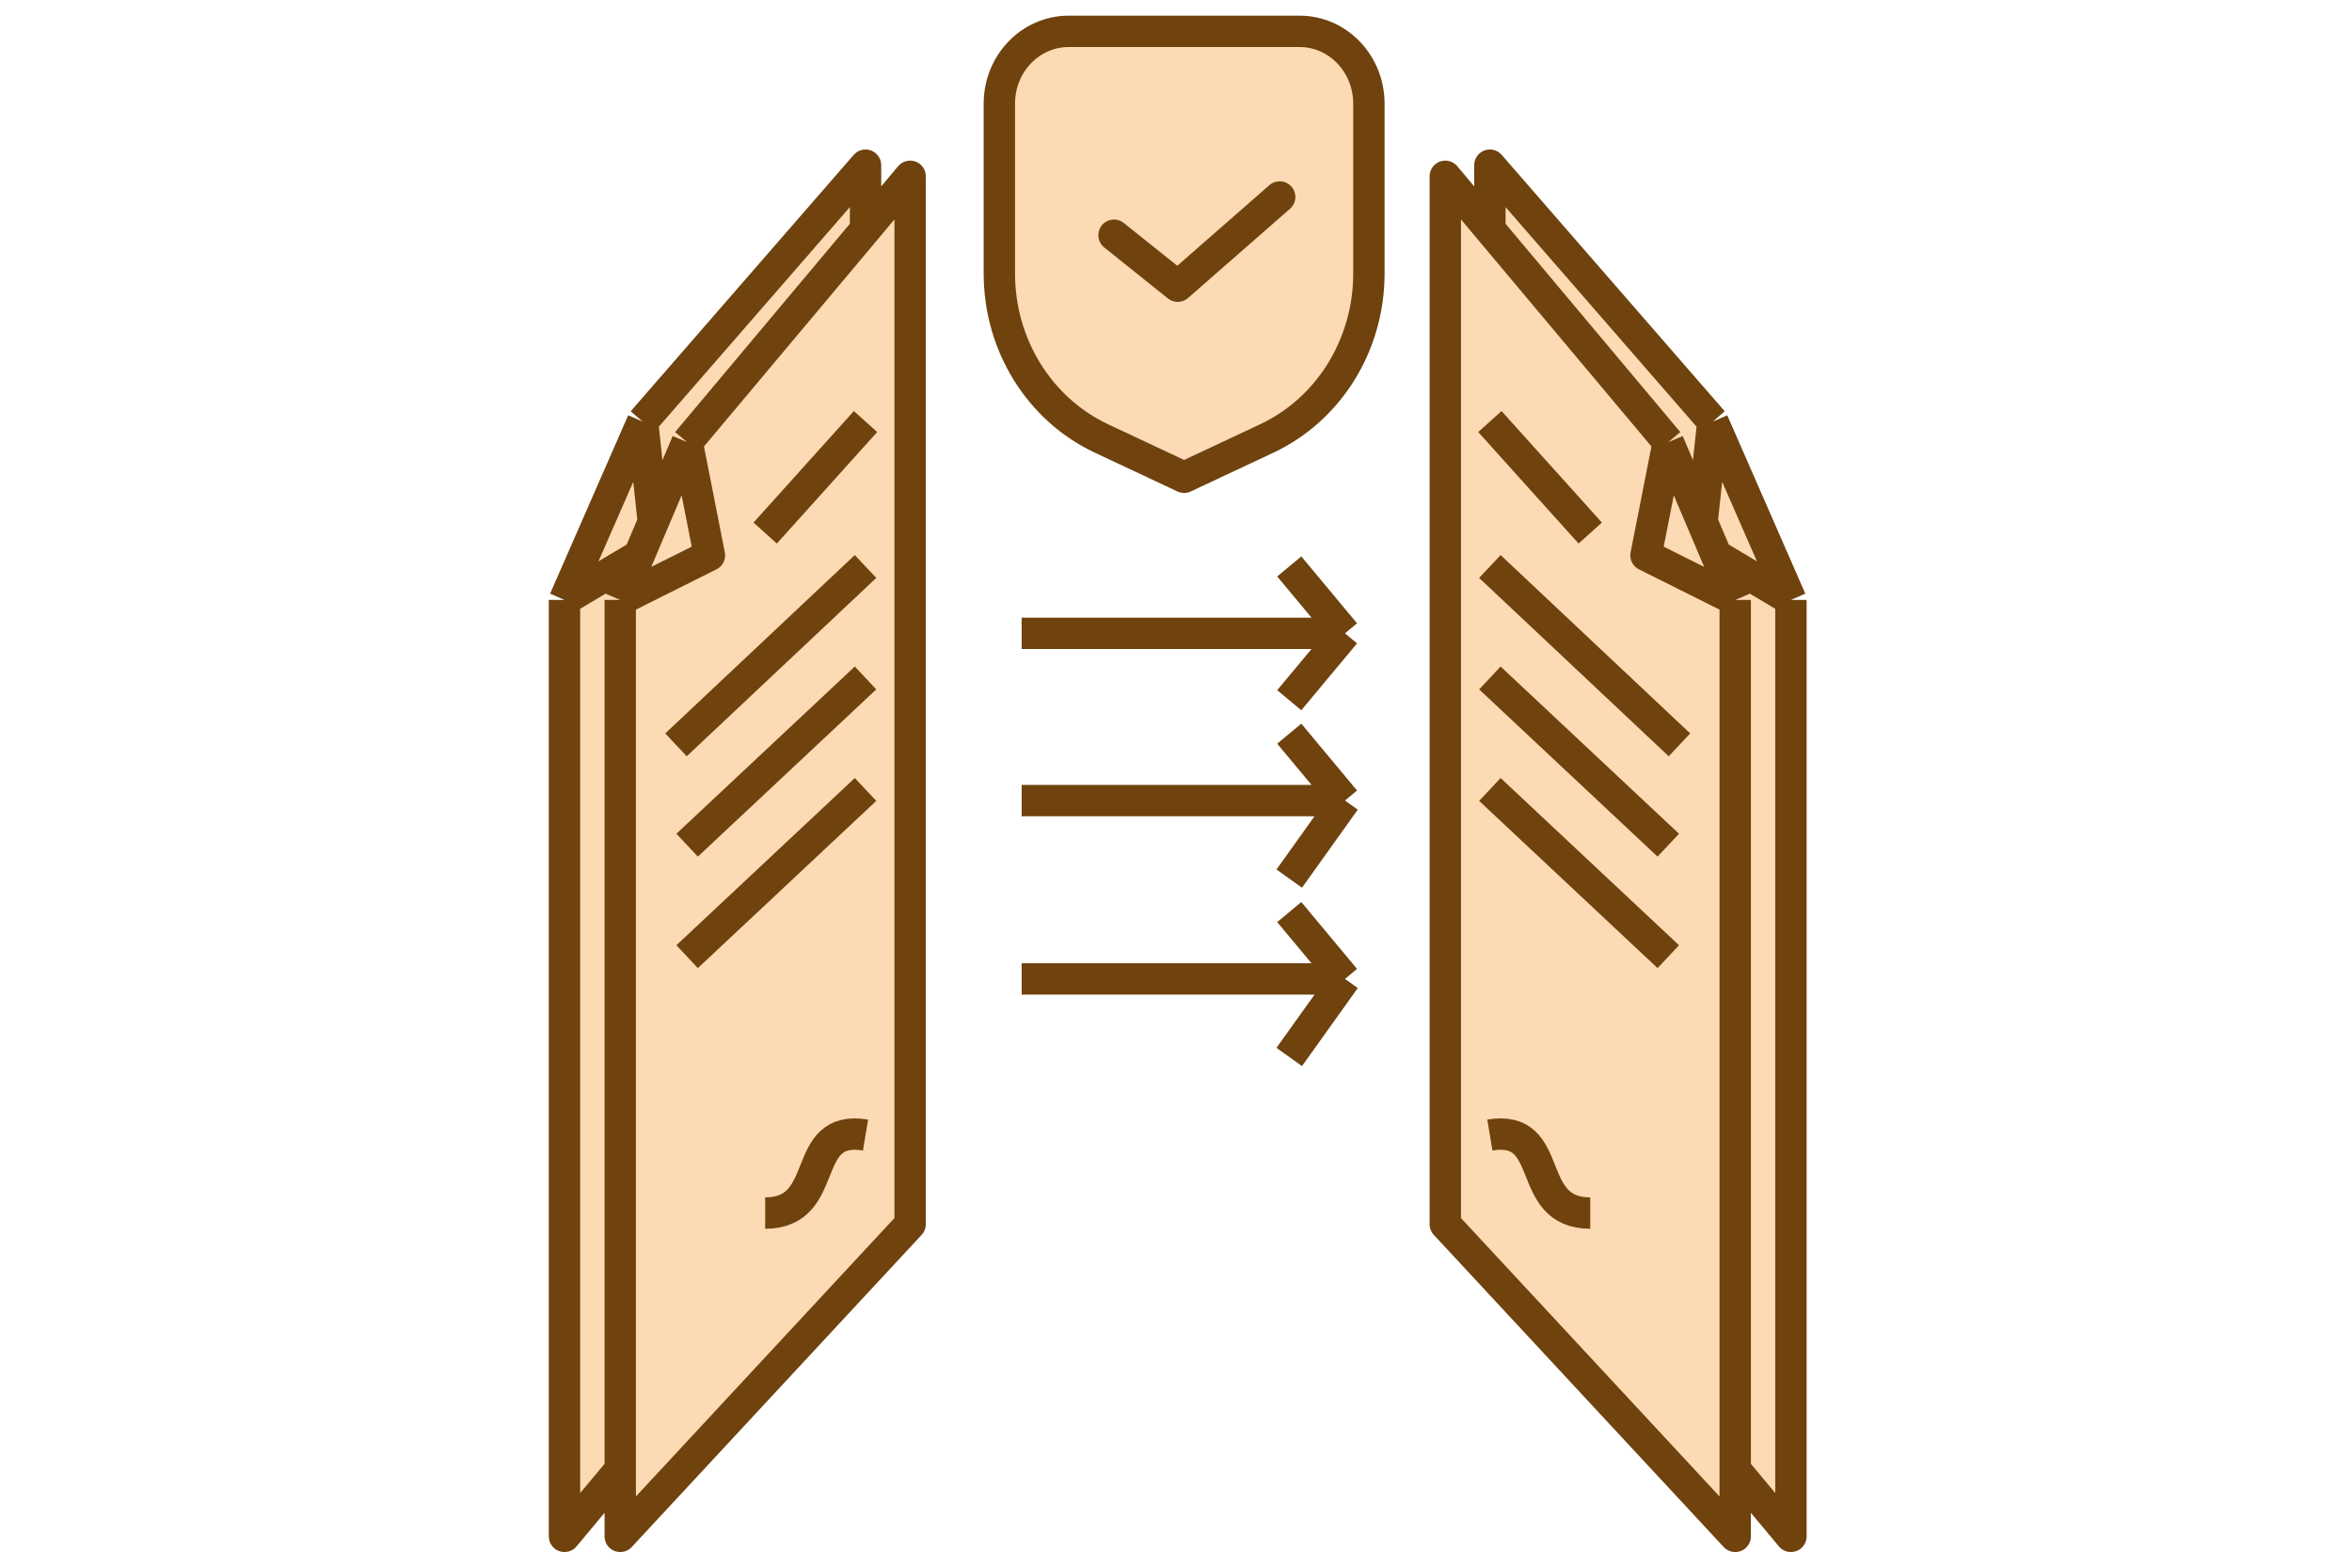
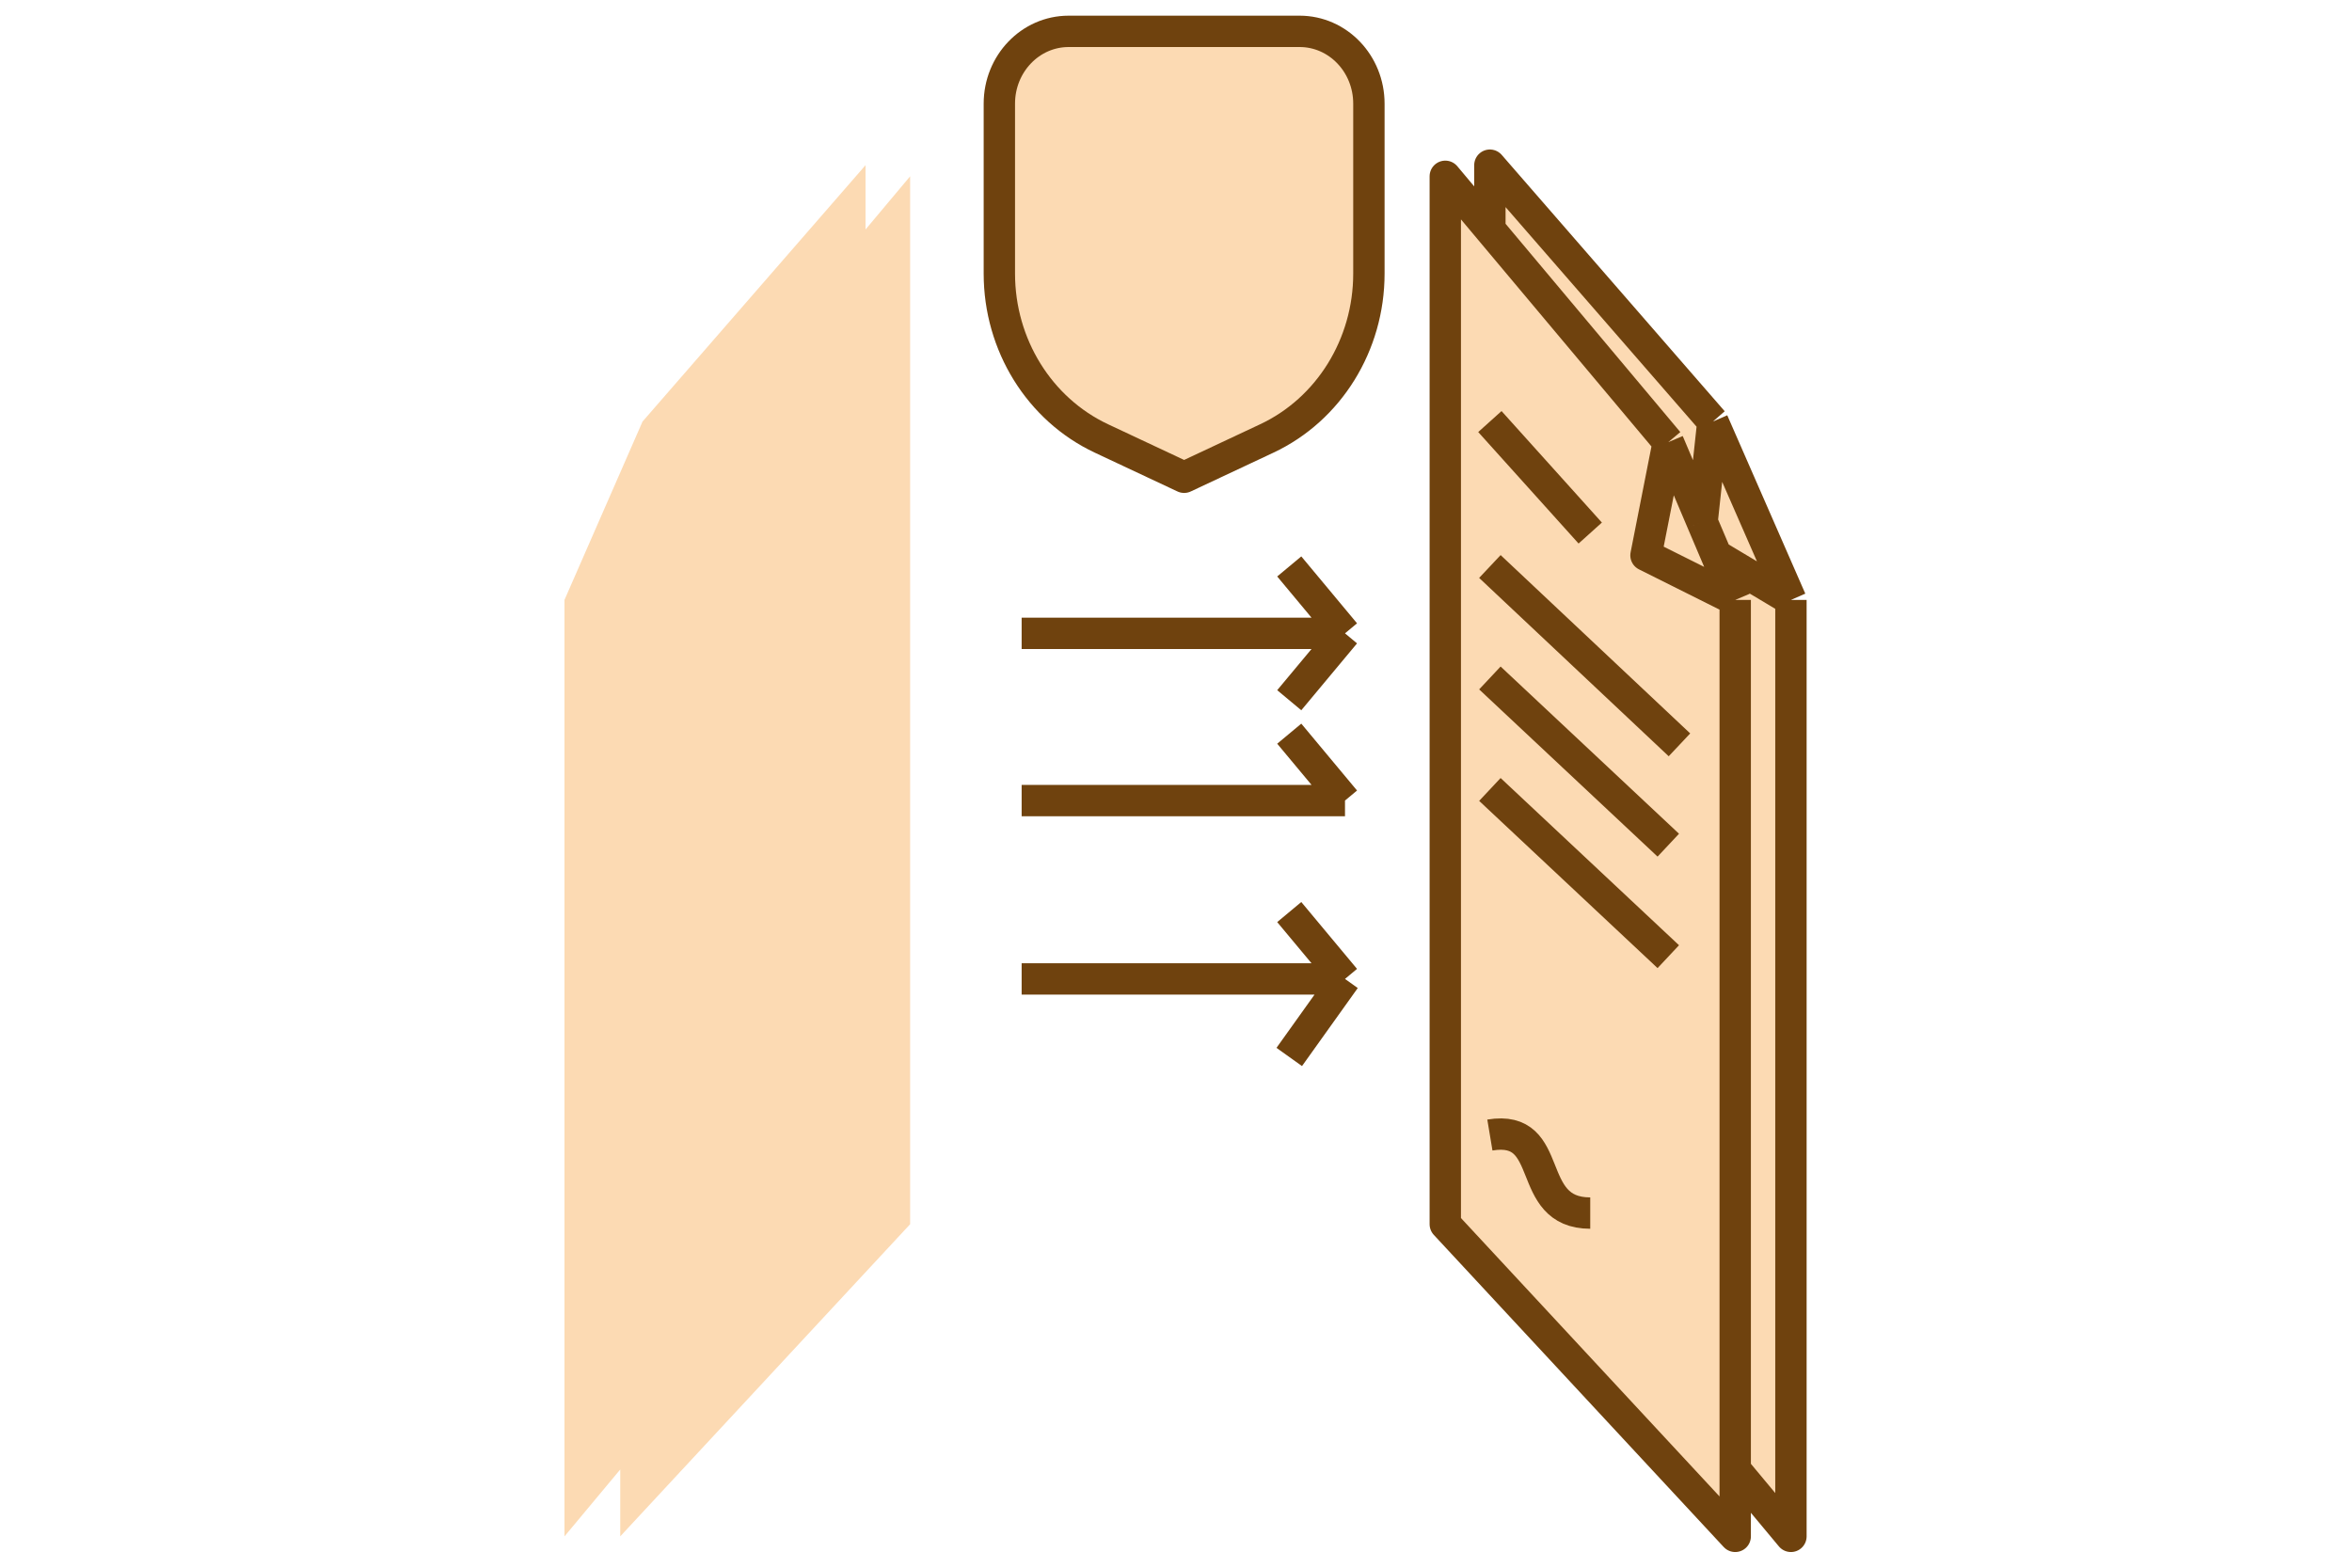
<svg xmlns="http://www.w3.org/2000/svg" width="75" height="50" viewBox="0 0 75 50" fill="none">
  <path fill-rule="evenodd" clip-rule="evenodd" d="M43.651 3.306C43.651 2.032 42.662 1 41.442 1C39.336 1 36.182 1 34.077 1C32.856 1 31.867 2.032 31.867 3.306C31.867 4.859 31.867 6.941 31.867 8.727C31.867 10.997 33.143 13.056 35.126 13.986C36.488 14.626 37.759 15.222 37.759 15.222C37.759 15.222 39.031 14.626 40.392 13.986C42.376 13.056 43.651 10.997 43.651 8.727V3.306Z" fill="#FCDAB3" stroke="#6F420E" stroke-miterlimit="2" stroke-linecap="round" stroke-linejoin="round" />
-   <path fill-rule="evenodd" clip-rule="evenodd" d="M35.523 7.502L37.555 9.128L40.806 6.283" fill="#FCDAB3" />
-   <path d="M35.523 7.502L37.555 9.128L40.806 6.283" stroke="#6F420E" stroke-miterlimit="2" stroke-linecap="round" stroke-linejoin="round" />
  <path d="M29.022 39.045L19.778 49.001V46.868L18 49.001V19.134L20.489 13.445L27.6 5.268V7.319L29.022 5.623V39.045Z" fill="#FCDAB3" />
-   <path d="M21.911 14.102L22.622 17.712L19.778 19.134M21.911 14.102L27.6 7.319M21.911 14.102L20.833 16.645M19.778 19.134V46.868M19.778 19.134L20.381 17.712M19.778 46.868V49.001L29.022 39.045V5.623L27.6 7.319M19.778 46.868L18 49.001V19.134M18 19.134L20.489 13.445M18 19.134L20.381 17.712M20.489 13.445L27.6 5.268V7.319M20.489 13.445L20.833 16.645M20.381 17.712L20.833 16.645M24.4 17.001L27.6 13.445M21.556 23.756L27.6 18.068M21.911 26.956L27.6 21.623M21.911 30.512L27.6 25.179M24.4 38.69C26.533 38.69 25.467 35.845 27.6 36.201" stroke="#6F420E" stroke-linejoin="round" />
  <path d="M46.087 39.045L55.332 49.001V46.868L57.109 49.001V19.134L54.62 13.445L47.509 5.268V7.319L46.087 5.623V39.045Z" fill="#FCDAB3" />
  <path d="M53.198 14.102L52.487 17.712L55.332 19.134M53.198 14.102L47.509 7.319M53.198 14.102L54.276 16.645M55.332 19.134V46.868M55.332 19.134L54.729 17.712M55.332 46.868V49.001L46.087 39.045V5.623L47.509 7.319M55.332 46.868L57.109 49.001V19.134M57.109 19.134L54.62 13.445M57.109 19.134L54.729 17.712M54.62 13.445L47.509 5.268V7.319M54.62 13.445L54.276 16.645M54.729 17.712L54.276 16.645M50.709 17.001L47.509 13.445M53.554 23.756L47.509 18.068M53.198 26.956L47.509 21.623M53.198 30.512L47.509 25.179M50.709 38.69C48.576 38.69 49.643 35.845 47.509 36.201" stroke="#6F420E" stroke-linejoin="round" />
-   <path d="M32.578 20.2H42.889M42.889 20.2L41.111 18.066M42.889 20.2L41.111 22.333M32.578 25.533H37.734H40.312H42.889M42.889 25.533L41.111 23.4M42.889 25.533L41.111 28.022M32.578 31.222H42.889M42.889 31.222L41.111 29.089M42.889 31.222L41.111 33.711" stroke="#6F420E" stroke-linejoin="round" />
+   <path d="M32.578 20.2H42.889M42.889 20.2L41.111 18.066M42.889 20.2L41.111 22.333M32.578 25.533H37.734H40.312H42.889M42.889 25.533L41.111 23.4M42.889 25.533M32.578 31.222H42.889M42.889 31.222L41.111 29.089M42.889 31.222L41.111 33.711" stroke="#6F420E" stroke-linejoin="round" />
</svg>